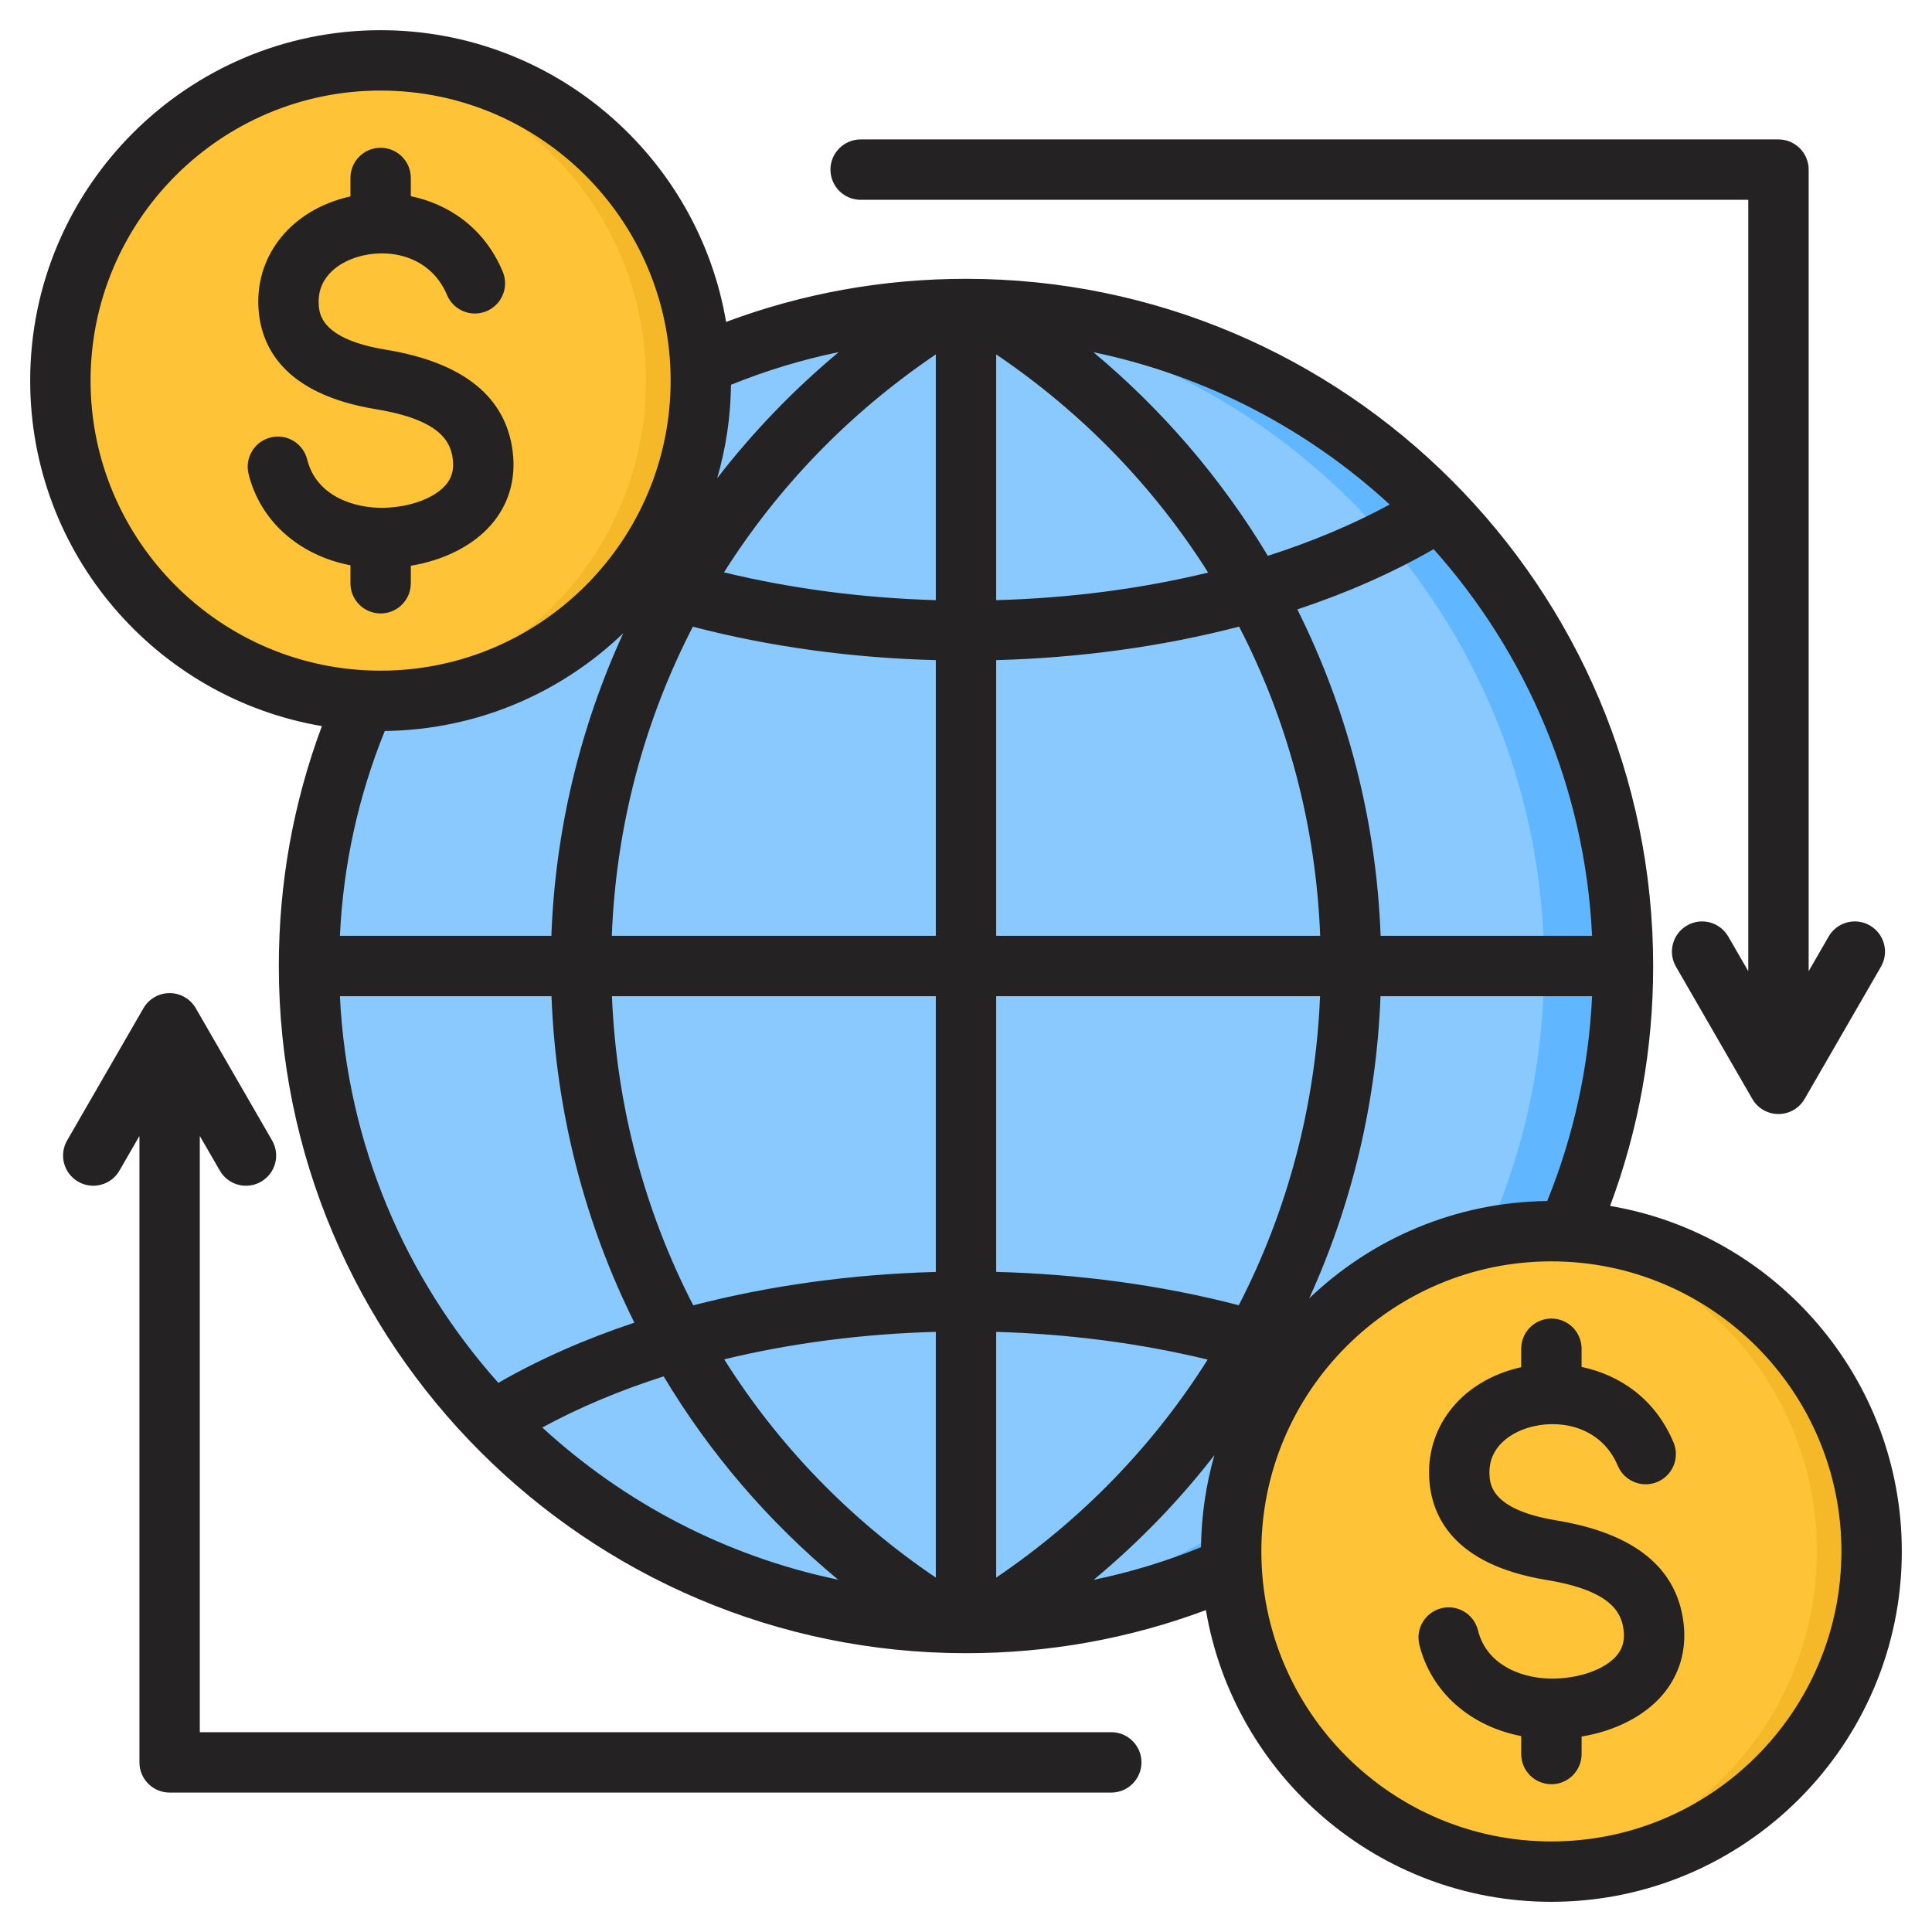
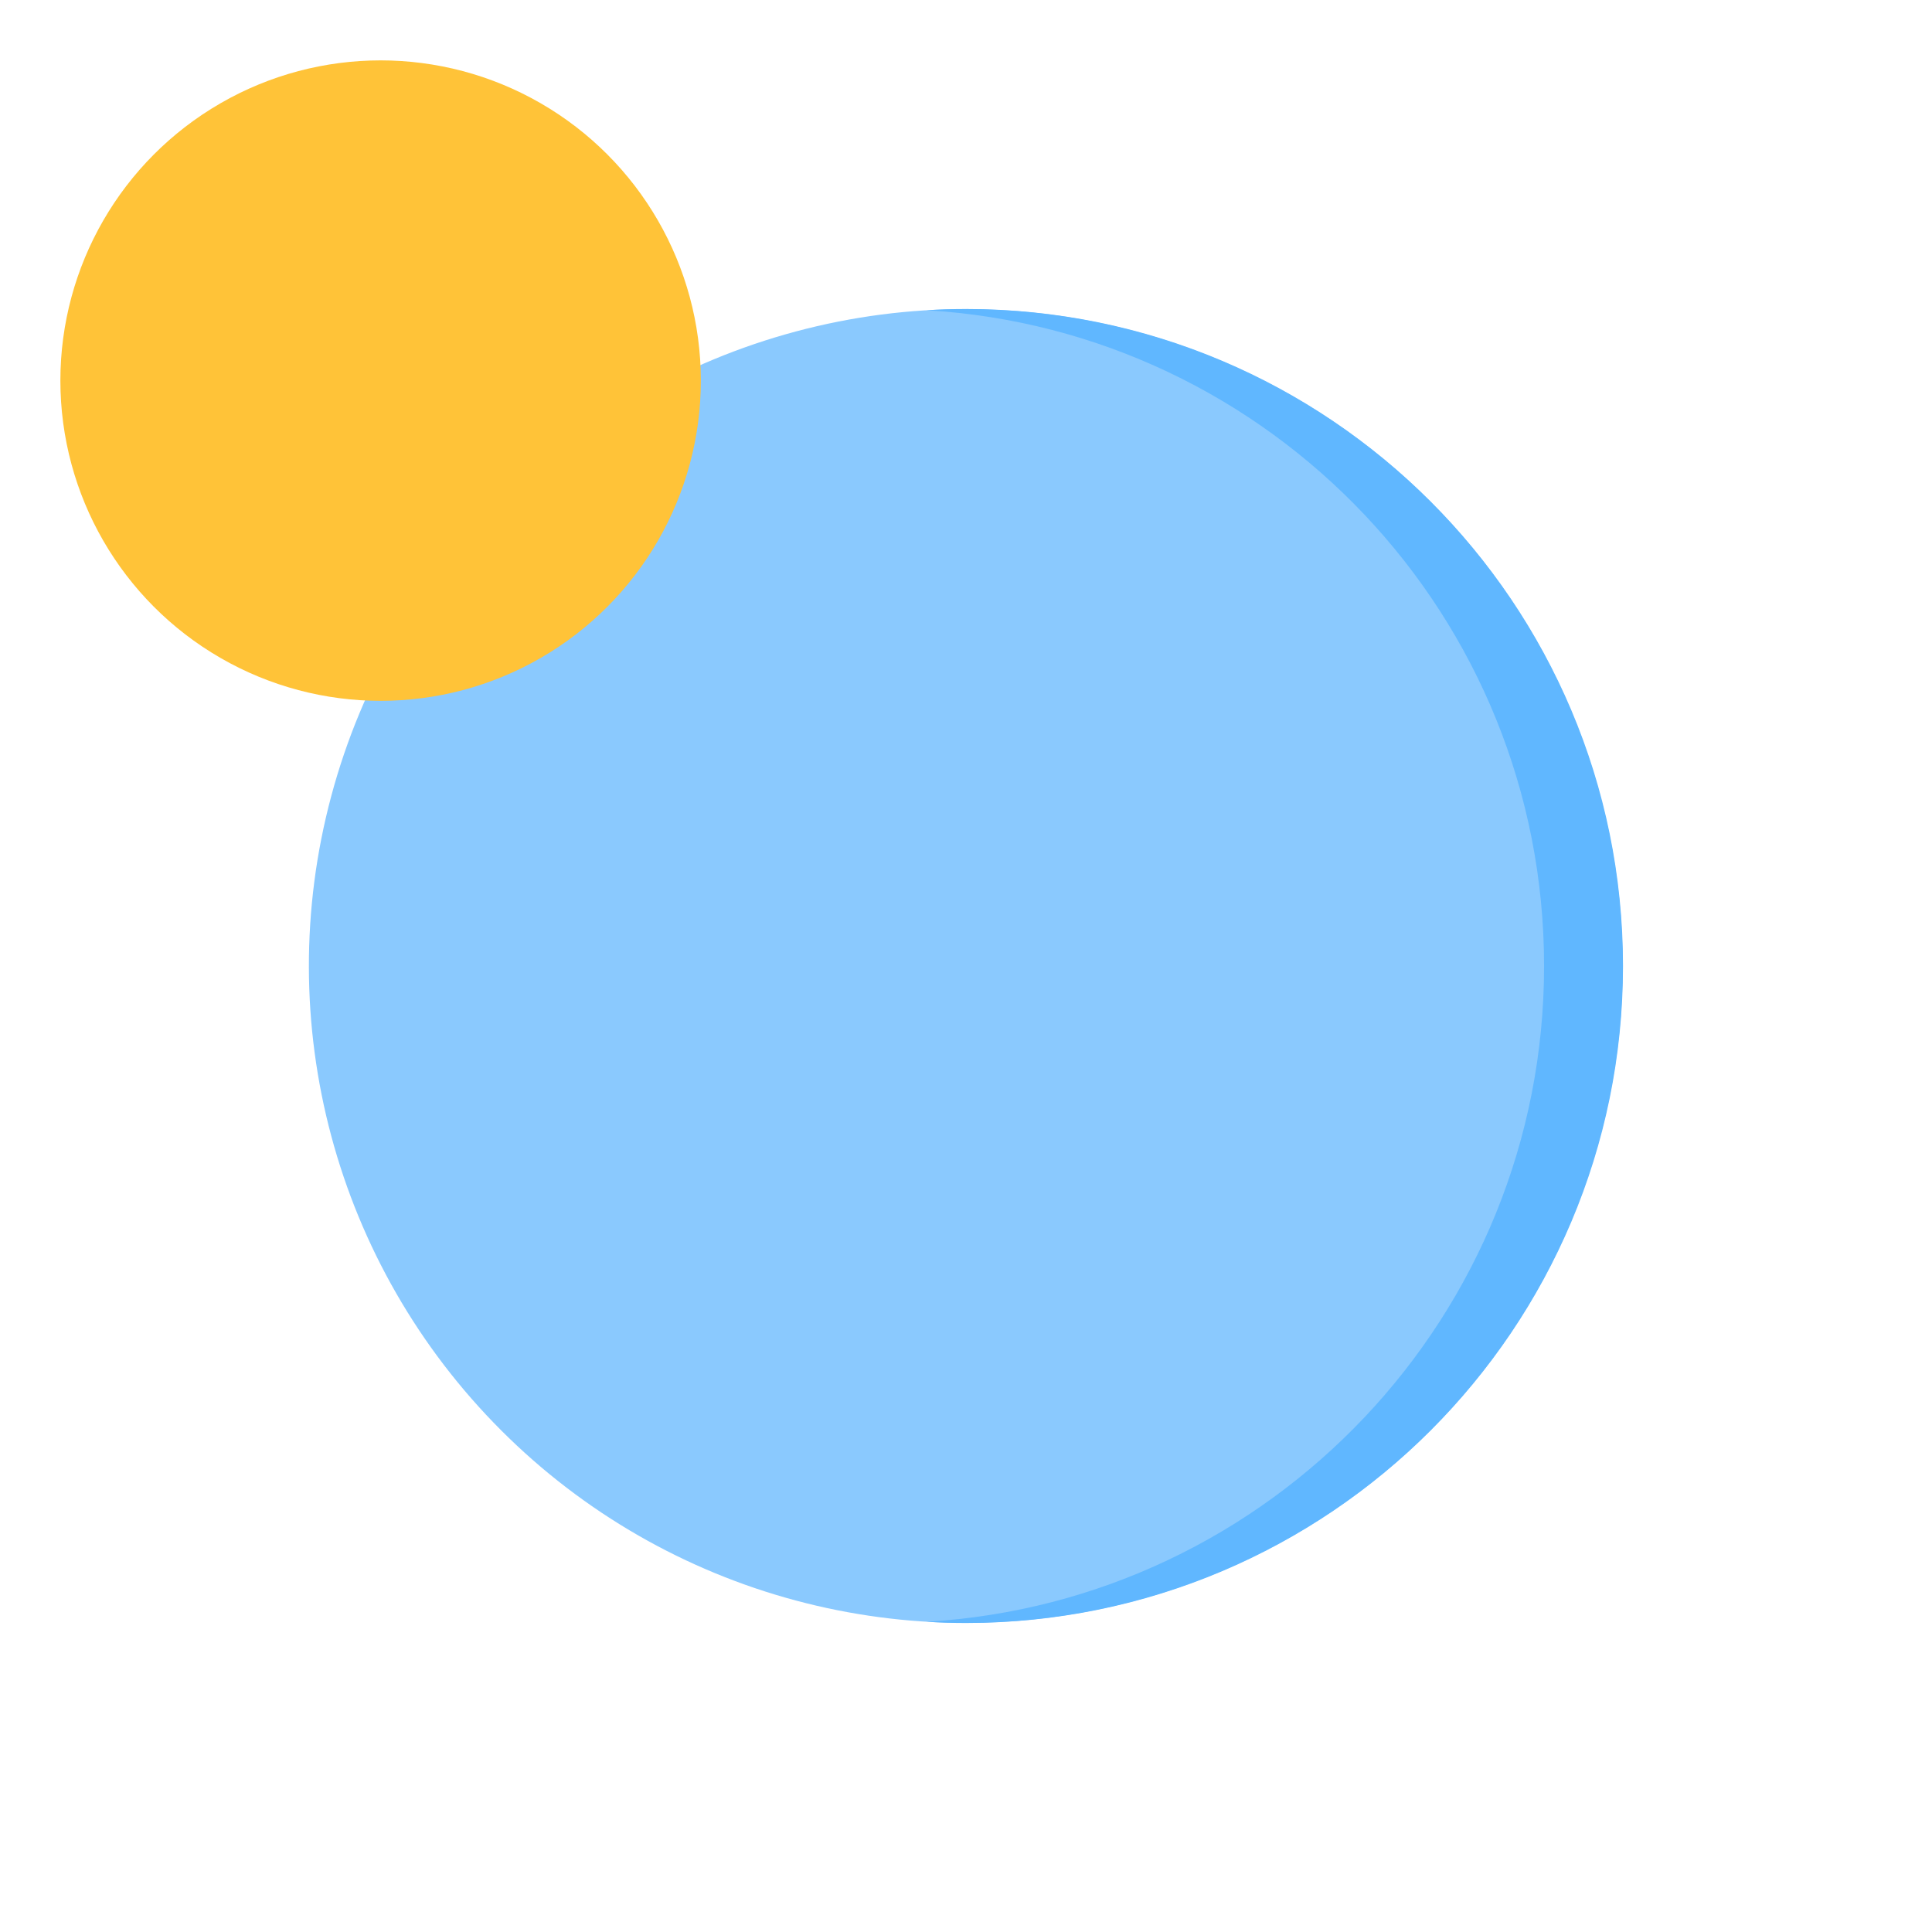
<svg xmlns="http://www.w3.org/2000/svg" id="Layer_1" enable-background="new 0 0 512 512" viewBox="0 0 512 512">
  <g clip-rule="evenodd" fill-rule="evenodd">
    <g>
      <g>
        <ellipse cx="256" cy="256" fill="#8ac9fe" rx="174.11" ry="174.11" transform="matrix(.707 -.707 .707 .707 -106.039 256)" />
        <path d="m256.001 81.89c96.158 0 174.11 77.952 174.11 174.11s-77.952 174.11-174.11 174.11c-3.513 0-6.997-.116-10.458-.321 91.287-5.41 163.651-81.143 163.651-173.788 0-92.646-72.364-168.378-163.651-173.789 3.46-.205 6.945-.322 10.458-.322z" fill="#60b7ff" />
      </g>
      <g>
        <circle cx="100.866" cy="100.865" fill="#ffc338" r="84.865" />
-         <path d="m100.865 16c46.87 0 84.865 37.995 84.865 84.865s-37.995 84.865-84.865 84.865c-2.448 0-4.87-.11-7.265-.313 43.468-3.686 77.599-40.13 77.599-84.552s-34.132-80.866-77.599-84.552c2.395-.203 4.817-.313 7.265-.313z" fill="#f5b829" />
      </g>
      <g>
-         <circle cx="411.134" cy="411.135" fill="#ffc338" r="84.865" />
-         <path d="m411.134 326.27c46.87 0 84.865 37.995 84.865 84.865s-37.995 84.865-84.865 84.865c-2.448 0-4.87-.11-7.265-.313 43.468-3.686 77.6-40.13 77.6-84.552s-34.132-80.866-77.6-84.552c2.396-.203 4.818-.313 7.265-.313z" fill="#f5b829" />
-       </g>
+         </g>
    </g>
-     <path d="m220.08 44.95c0-4.41 3.591-8 8.001-8h243.231c4.419 0 8.001 3.591 8.001 8v212.429l5.299-9.191c2.207-3.826 7.111-5.139 10.928-2.927 3.831 2.212 5.144 7.097 2.932 10.928l-20.232 35.042c-1.431 2.48-4.071 4-6.927 4-2.862 0-5.502-1.52-6.932-4l-20.227-35.042c-2.212-3.831-.899-8.716 2.927-10.928 3.821-2.212 8.711-.899 10.923 2.927l5.308 9.191v-204.428h-235.23c-4.411 0-8.002-3.582-8.002-8.001zm82.42 422.099c0-4.419-3.576-8.001-8.001-8.001h-241.55v-158.005l5.313 9.187c2.207 3.831 7.097 5.139 10.928 2.932 3.821-2.212 5.13-7.102 2.918-10.932l-20.228-35.048c-1.431-2.471-4.071-4.001-6.932-4.001-2.847 0-5.497 1.53-6.928 4.001l-20.232 35.047c-2.207 3.831-.899 8.72 2.932 10.932 3.821 2.207 8.721.899 10.932-2.932l5.299-9.187v166.007c0 4.41 3.577 8 7.996 8h249.551c4.425.001 8.002-3.59 8.002-8zm-201.628-304.477c-4.424 0-8.001-3.582-8.001-8v-4.763c-13.493-2.598-23.86-11.601-26.99-24.18-1.073-4.287 1.539-8.627 5.831-9.7 4.278-1.068 8.617 1.539 9.69 5.831 2.428 9.751 12.49 12.989 20.378 12.81 6.899-.169 13.3-2.532 16.33-6.028 1.628-1.883 2.231-4.062 1.892-6.843-.574-4.711-3.402-10.462-20.354-13.248-24.868-4.08-30.68-17.018-31.169-27.16-.678-14.02 9.041-25.752 24.18-29.193.071-.009.141-.028.212-.037v-4.904c0-4.419 3.577-7.996 8.001-7.996 4.41 0 8 3.577 8 7.996v4.833c9.921 2.071 19.427 8.259 24.359 20.001 1.708 4.066-.212 8.758-4.283 10.467-4.081 1.713-8.758-.198-10.481-4.278-4.108-9.789-14.147-12.321-22.27-10.471-5.906 1.341-12.099 5.412-11.737 12.81.118 2.542.447 9.3 17.78 12.152 20.547 3.369 31.87 12.49 33.64 27.098.889 7.271-1.082 13.93-5.671 19.239-4.828 5.582-12.528 9.459-21.338 10.923v4.64c.001 4.42-3.589 8.001-7.999 8.001zm345.28 267.468c.889 7.271-1.082 13.921-5.671 19.239-4.829 5.582-12.533 9.464-21.343 10.923v4.64c0 4.41-3.586 7.996-8 7.996-4.419 0-8.001-3.586-8.001-7.996v-4.763c-13.488-2.607-23.856-11.61-26.985-24.18-1.073-4.287 1.539-8.631 5.826-9.7 4.283-1.068 8.622 1.539 9.69 5.831 2.433 9.752 12.514 13.022 20.383 12.81 6.899-.169 13.299-2.532 16.33-6.033 1.629-1.878 2.231-4.057 1.887-6.848-.569-4.701-3.398-10.448-20.35-13.238-24.867-4.08-30.68-17.022-31.169-27.159-.678-14.02 9.041-25.752 24.18-29.193.071-.009.141-.028.207-.038v-4.899c0-4.424 3.581-8 8.001-8 4.414 0 8 3.577 8 8v4.819c9.921 2.08 19.432 8.269 24.364 20.006 1.708 4.071-.212 8.763-4.283 10.471-4.071 1.713-8.768-.212-10.481-4.278-4.109-9.789-14.147-12.321-22.27-10.481-5.911 1.341-12.1 5.412-11.737 12.82.118 2.542.447 9.3 17.775 12.142 20.554 3.38 31.873 12.501 33.647 27.109zm-35.019 57.961c42.389 0 76.866-34.482 76.866-76.871 0-42.379-34.478-76.857-76.866-76.857-42.384 0-76.862 34.478-76.862 76.857 0 42.389 34.478 76.871 76.862 76.871zm-387.132-387.132c0 42.379 34.478 76.862 76.871 76.862 42.379 0 76.857-34.482 76.857-76.862 0-42.389-34.478-76.871-76.857-76.871-42.393 0-76.871 34.483-76.871 76.871zm341.849 163.131c-1.078 28.218-7.61 55.312-18.9 80.081 16.439-15.742 38.643-25.512 63.082-25.799 7.017-17.309 11.008-35.522 11.888-54.281h-56.07zm-189.971 100.751c12.118 20.251 27.682 38.469 46.238 53.881-29.828-6.203-56.757-20.439-78.41-40.332 9.851-5.342 20.661-9.869 32.172-13.549zm-29.729-100.751c1.172 30.689 8.791 60.042 21.968 86.519-12.98 4.32-25.117 9.653-36.05 15.949-24.556-27.507-40.109-63.227-41.988-102.468zm189.839-116.699c11.549-3.699 22.42-8.241 32.299-13.601-21.677-19.921-48.648-34.158-78.528-40.361 18.279 15.253 33.951 33.513 46.229 53.962zm-71.991 100.698h85.86c-1.111-29.108-8.57-56.95-21.479-81.94-20.35 5.29-42.219 8.292-64.381 8.881zm64.292 97.903c12.871-24.952 20.34-52.785 21.54-81.902h-85.832v73.069c21.865.56 43.693 3.473 64.292 8.833zm-64.292 7.06c18.99.537 37.974 2.96 56.042 7.346-14.217 22.571-33.151 42.271-56.042 57.773zm-15.996-.01v65.129c-22.924-15.512-41.861-35.24-56.079-57.844 17.808-4.315 36.817-6.758 56.079-7.285zm0-88.952h-85.832c1.2 29.141 8.669 56.969 21.55 81.93 20.321-5.271 42.163-8.259 64.282-8.852zm-64.39-97.921c-12.909 24.99-20.364 52.822-21.474 81.921h85.865v-73.06c-21.904-.56-43.764-3.478-64.391-8.861zm64.39-7.036v-65.124c-22.943 15.521-41.899 35.212-56.131 57.759 18.1 4.39 37.108 6.824 56.131 7.365zm15.996-65.124v65.129c19.291-.527 38.332-2.979 56.173-7.309-14.24-22.567-33.211-42.29-56.173-57.82zm101.88 154.08h56.042c-1.883-39.24-17.427-74.951-41.989-102.468-10.951 6.307-23.122 11.648-36.12 15.968 13.431 26.863 20.97 56.418 22.067 86.5zm-172.157-146.028c-.099 8.58-1.369 16.891-3.661 24.76 9.492-12.269 20.303-23.489 32.219-33.419-9.738 1.999-19.278 4.898-28.558 8.659zm-28.548 65.83c-11.544 25.15-18.044 52.451-19.051 80.198h-56.042c.88-18.759 4.871-36.967 11.888-54.281 24.501-.287 46.752-10.109 63.205-25.917zm153.106 242.228c-9.247 3.751-18.749 6.64-28.449 8.641 11.949-9.921 22.66-20.999 32.002-33.042-2.221 7.774-3.454 15.954-3.553 24.401zm108.413-90.448c7.577-20.288 11.417-41.622 11.417-63.581 0-100.421-81.69-182.111-182.106-182.111-21.964 0-43.292 3.84-63.581 11.422-7.422-43.829-45.651-77.309-91.55-77.309-51.213 0-92.872 41.659-92.872 92.867 0 45.9 33.48 84.133 77.309 91.55-7.578 20.288-11.418 41.622-11.418 63.581 0 100.421 81.69 182.111 182.111 182.111 21.959 0 43.288-3.84 63.576-11.422 7.422 43.829 45.65 77.309 91.554 77.309 51.208 0 92.867-41.659 92.867-92.867.001-45.9-33.479-84.129-77.307-91.55z" fill="#242222" />
  </g>
</svg>